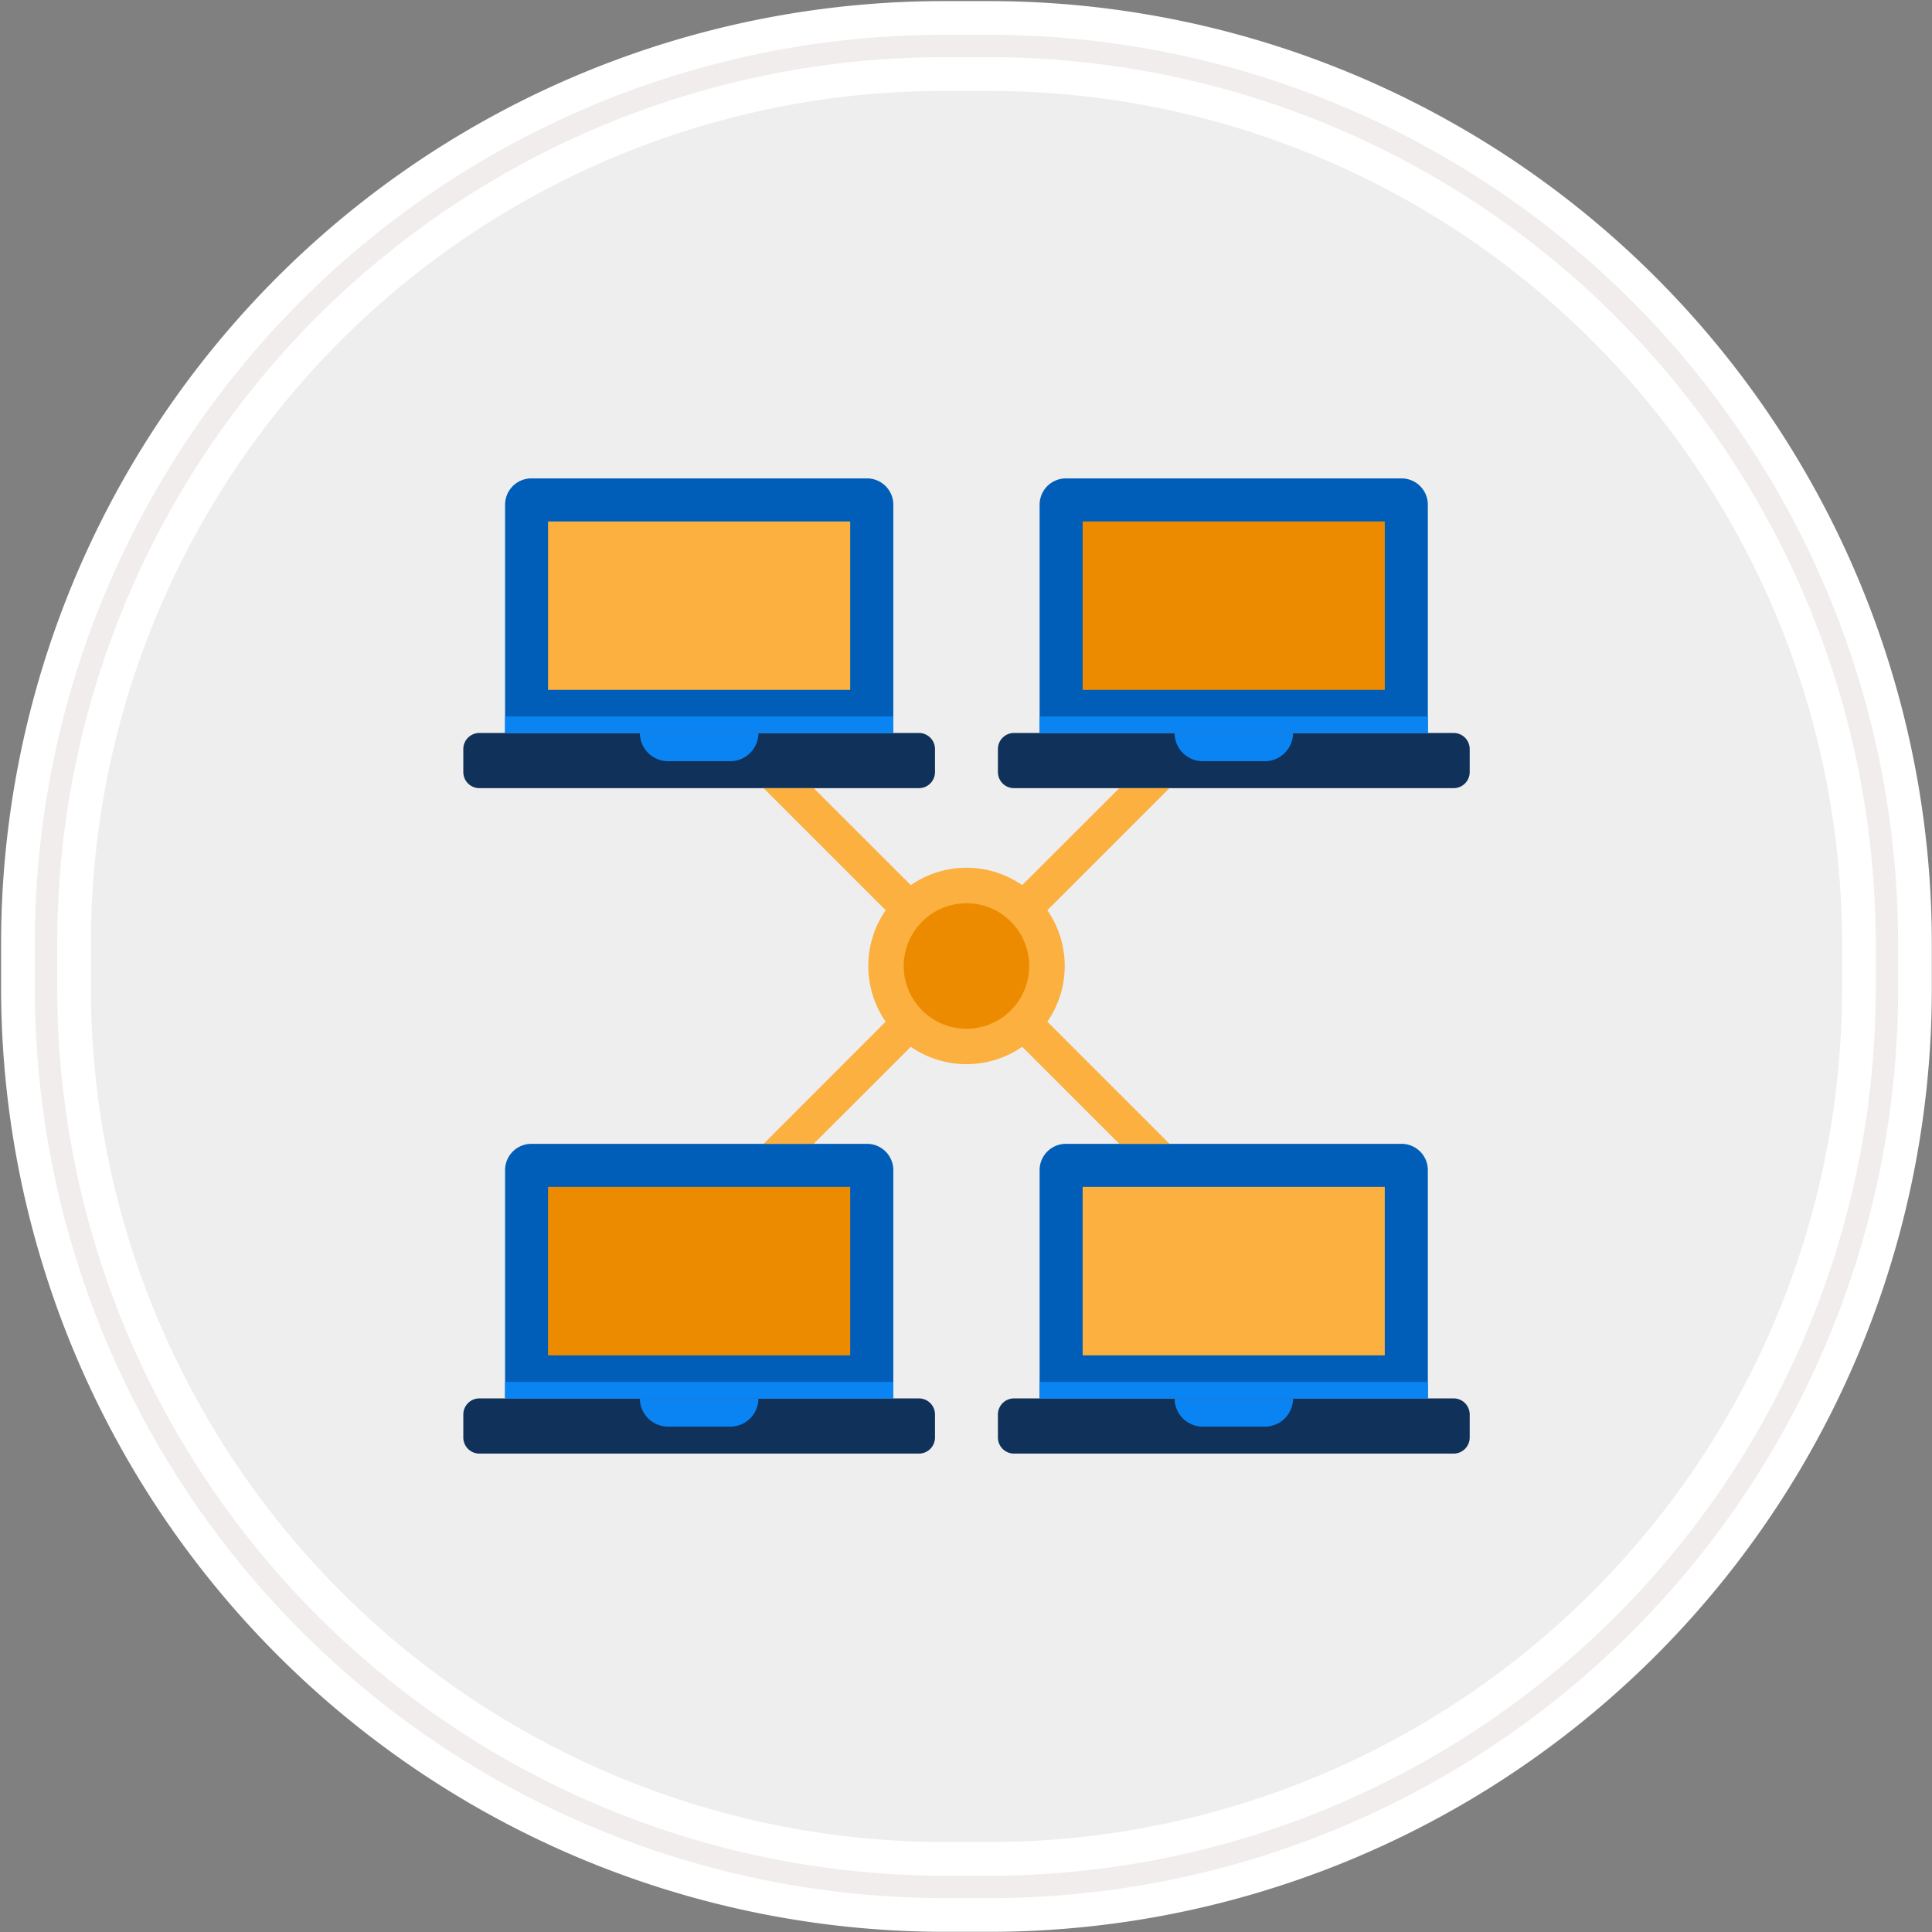
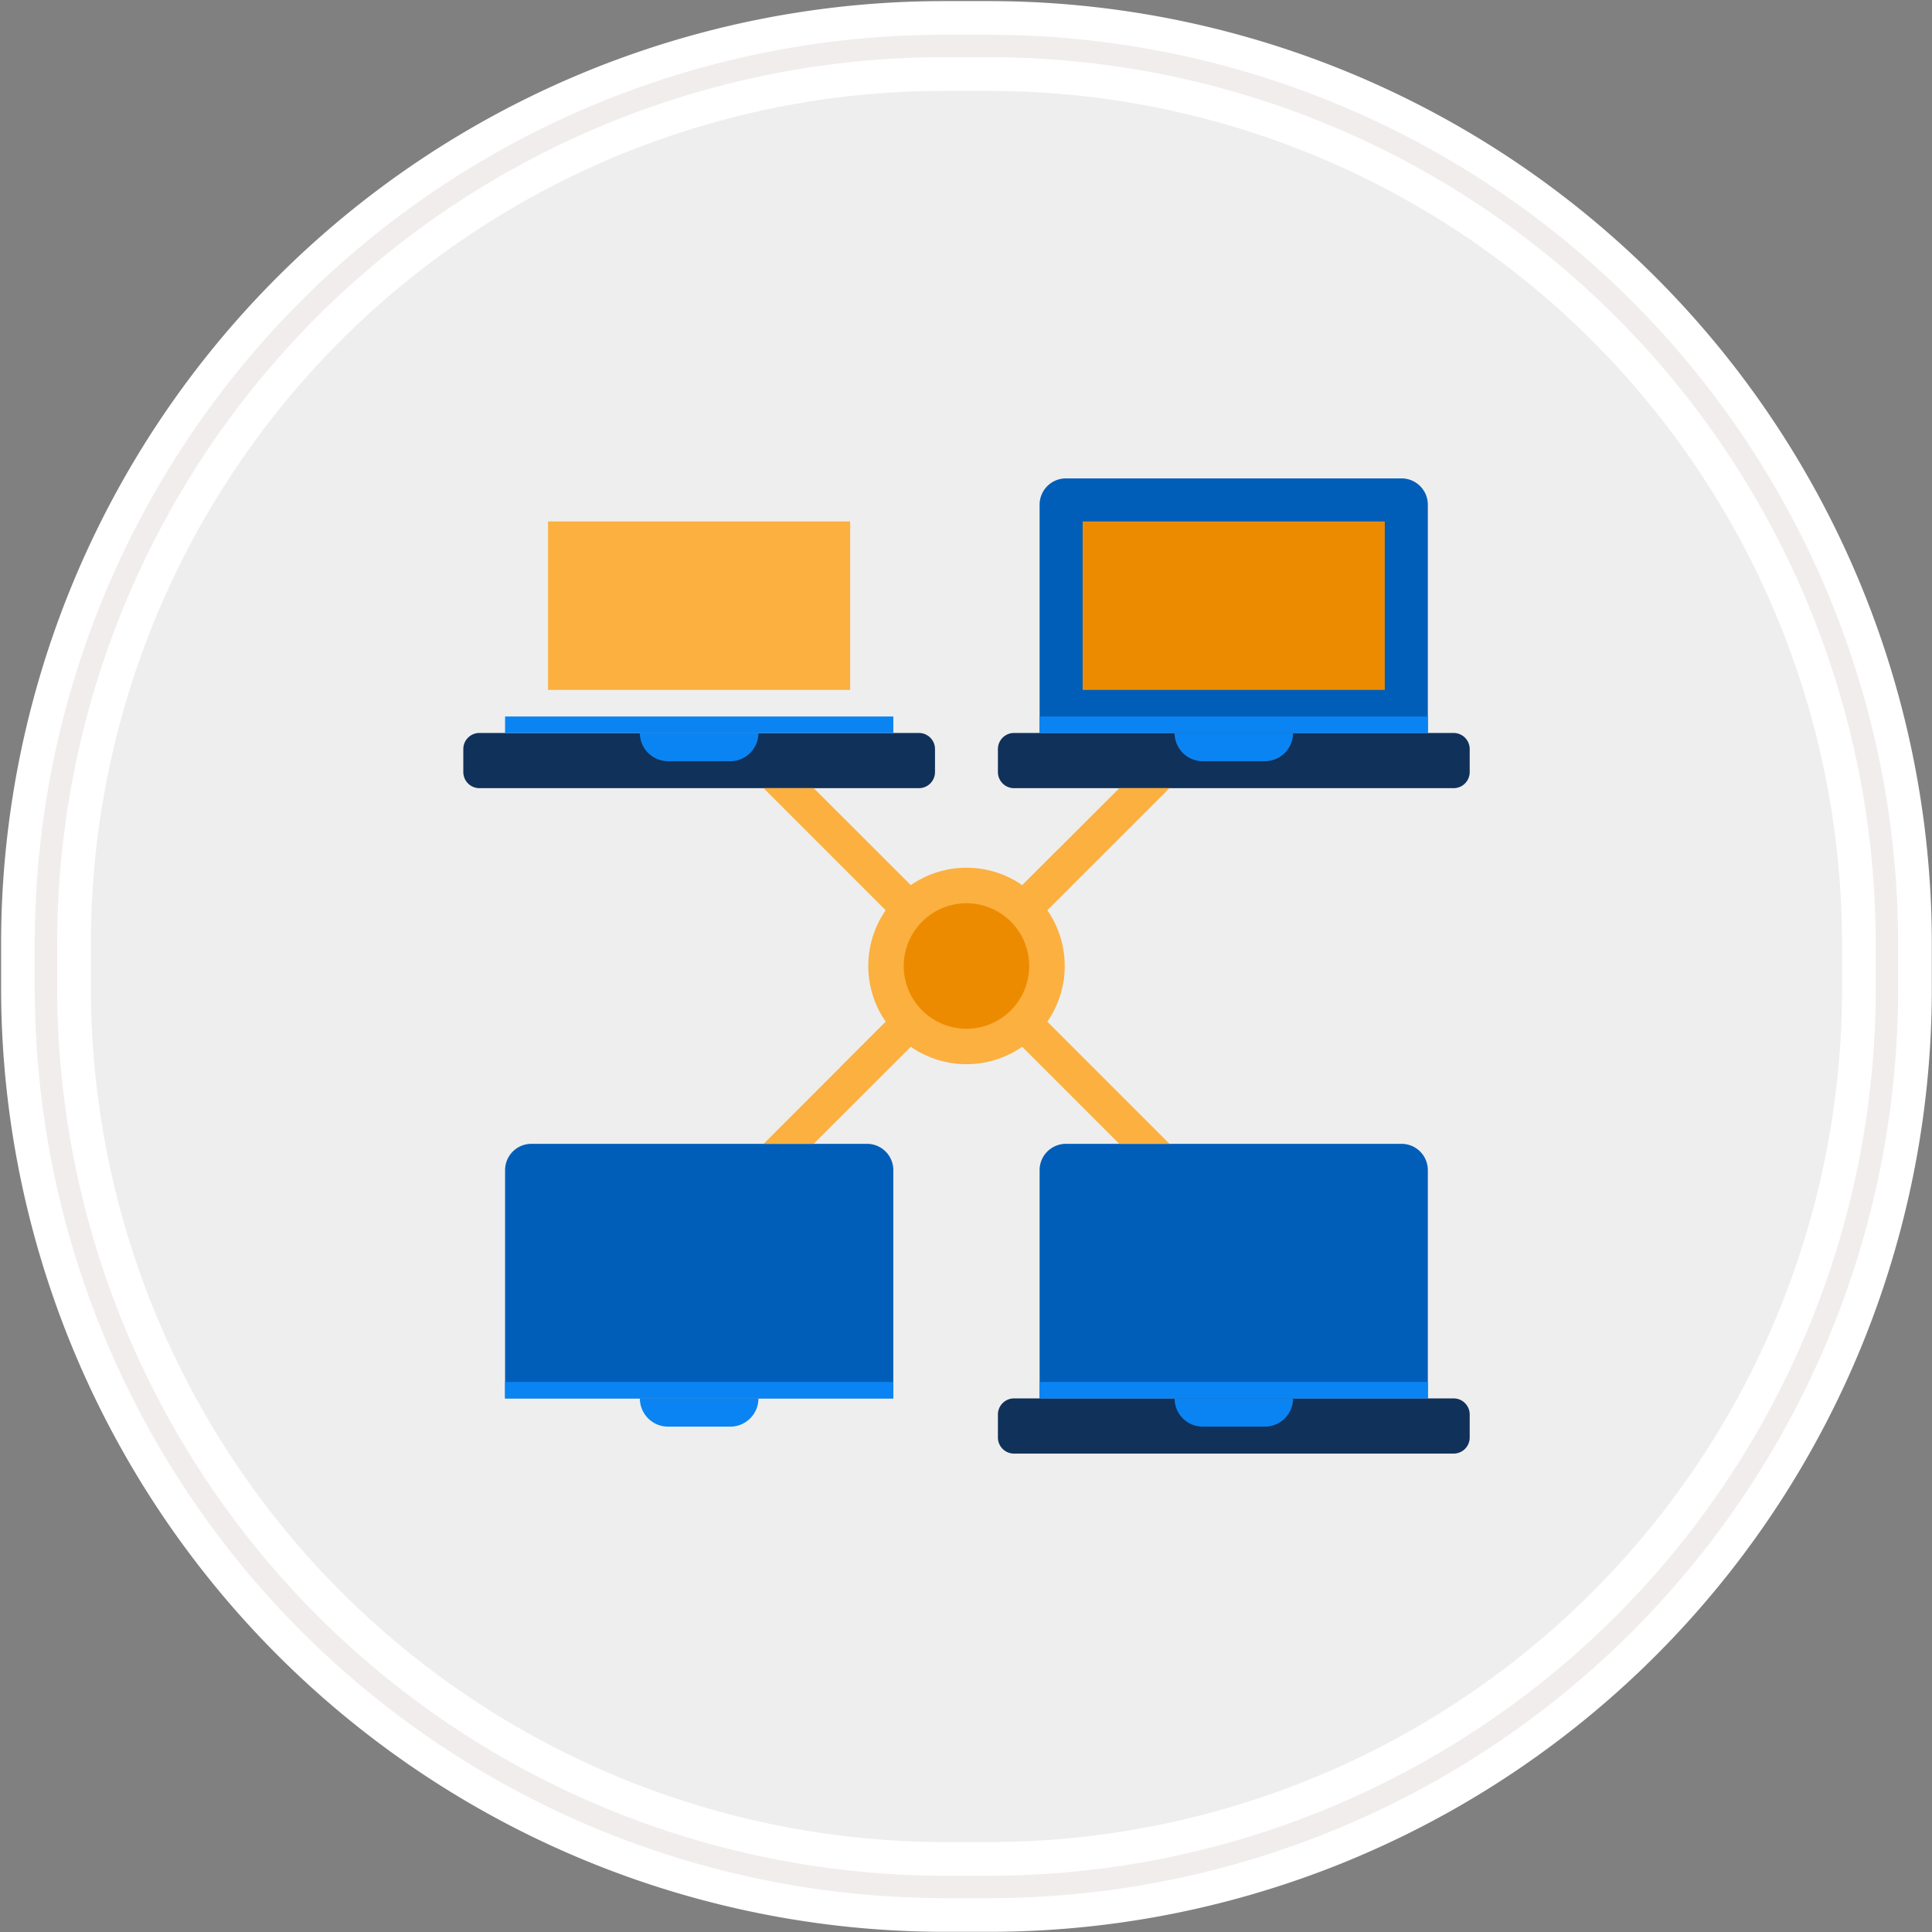
<svg xmlns="http://www.w3.org/2000/svg" id="Layer_1" data-name="Layer 1" viewBox="0 0 210 210">
  <rect x="0" y="0" width="210" height="210" fill="#808080" stroke="none" />
  <defs>
    <style>.cls-1{fill:#eee;stroke:#fff;stroke-width:9.76px;}.cls-2,.cls-8{fill:none;}.cls-2{stroke:#f2eded;stroke-width:2.44px;}.cls-3{fill:#ed8b00;}.cls-4{fill:#103159;}.cls-5{fill:#0a84f2;}.cls-6{fill:#005eb8;}.cls-7{fill:#fbb040;}</style>
  </defs>
  <title>go</title>
  <g id="Rectangle-290">
    <path id="path-1" class="cls-1" d="M102.6,5h4.9a97.6,97.6,0,0,1,97.6,97.6v4.9a97.6,97.6,0,0,1-97.6,97.6h-4.9A97.75,97.75,0,0,1,5,107.4v-4.9A97.58,97.58,0,0,1,102.6,5Z" />
    <path id="path-1-2" data-name="path-1" class="cls-2" d="M102.6,5h4.9a97.6,97.6,0,0,1,97.6,97.6v4.9a97.6,97.6,0,0,1-97.6,97.6h-4.9A97.75,97.75,0,0,1,5,107.4v-4.9A97.58,97.58,0,0,1,102.6,5Z" />
  </g>
  <circle class="cls-3" cx="105.05" cy="105" r="8.75" />
-   <path class="cls-4" d="M99.88,158H52.11a1.75,1.75,0,0,1-1.75-1.75v-2.5A1.75,1.75,0,0,1,52.11,152H99.88a1.75,1.75,0,0,1,1.75,1.75v2.5A1.75,1.75,0,0,1,99.88,158Z" />
  <path class="cls-5" d="M79.37,155.07H72.62A3.07,3.07,0,0,1,69.55,152H82.44A3.07,3.07,0,0,1,79.37,155.07Z" />
  <path class="cls-6" d="M94.24,124.33H57.76a2.86,2.86,0,0,0-2.86,2.86V152H97.1V127.19A2.86,2.86,0,0,0,94.24,124.33Z" />
-   <rect class="cls-3" x="59.57" y="129.01" width="32.84" height="18.31" />
  <rect class="cls-5" x="54.9" y="150.21" width="42.2" height="1.79" />
  <path class="cls-4" d="M99.88,85.67H52.11a1.75,1.75,0,0,1-1.75-1.75v-2.5a1.75,1.75,0,0,1,1.75-1.75H99.88a1.75,1.75,0,0,1,1.75,1.75v2.5A1.75,1.75,0,0,1,99.88,85.67Z" />
  <path class="cls-5" d="M79.37,82.74H72.62a3.07,3.07,0,0,1-3.07-3.07H82.44A3.07,3.07,0,0,1,79.37,82.74Z" />
-   <path class="cls-6" d="M94.24,52H57.76a2.86,2.86,0,0,0-2.86,2.86V79.67H97.1V54.86A2.86,2.86,0,0,0,94.24,52Z" />
  <rect class="cls-7" x="59.57" y="56.68" width="32.84" height="18.31" />
  <rect class="cls-5" x="54.9" y="77.88" width="42.2" height="1.79" />
  <path class="cls-4" d="M158,158H110.22a1.75,1.75,0,0,1-1.75-1.75v-2.5a1.75,1.75,0,0,1,1.75-1.75H158a1.75,1.75,0,0,1,1.75,1.75v2.5A1.75,1.75,0,0,1,158,158Z" />
-   <path class="cls-5" d="M137.48,155.07h-6.74a3.07,3.07,0,0,1-3.07-3.07h12.88A3.07,3.07,0,0,1,137.48,155.07Z" />
+   <path class="cls-5" d="M137.48,155.07h-6.74a3.07,3.07,0,0,1-3.07-3.07h12.88A3.07,3.07,0,0,1,137.48,155.07" />
  <path class="cls-6" d="M152.34,124.33H115.86a2.86,2.86,0,0,0-2.86,2.86V152h42.2V127.19A2.86,2.86,0,0,0,152.34,124.33Z" />
-   <rect class="cls-7" x="117.68" y="129.01" width="32.84" height="18.31" />
  <rect class="cls-5" x="113" y="150.21" width="42.2" height="1.79" />
  <path class="cls-4" d="M158,85.67H110.22a1.75,1.75,0,0,1-1.75-1.75v-2.5a1.75,1.75,0,0,1,1.75-1.75H158a1.75,1.75,0,0,1,1.75,1.75v2.5A1.75,1.75,0,0,1,158,85.67Z" />
  <path class="cls-5" d="M137.48,82.74h-6.74a3.07,3.07,0,0,1-3.07-3.07h12.88A3.07,3.07,0,0,1,137.48,82.74Z" />
  <path class="cls-6" d="M152.34,52H115.86A2.86,2.86,0,0,0,113,54.86V79.67h42.2V54.86A2.86,2.86,0,0,0,152.34,52Z" />
  <rect class="cls-3" x="117.68" y="56.68" width="32.84" height="18.31" />
  <rect class="cls-5" x="113" y="77.88" width="42.2" height="1.79" />
  <polygon class="cls-8" points="52.12 156.25 99.88 156.25 99.87 153.75 52.11 153.76 52.12 156.25" />
  <polygon class="cls-8" points="110.23 156.25 157.99 156.25 157.98 153.75 110.22 153.76 110.23 156.25" />
  <path class="cls-8" d="M99.88,87.42H90L99.54,97a9.68,9.68,0,0,1,11,0l9.59-9.59h-9.93a3.5,3.5,0,0,1-.62-.06h-9.1A3.5,3.5,0,0,1,99.88,87.42Z" />
  <path class="cls-8" d="M56.65,127.19v23.06H95.34V127.19a1.11,1.11,0,0,0-1.11-1.11H57.76A1.11,1.11,0,0,0,56.65,127.19Z" />
  <circle class="cls-8" cx="105.05" cy="105" r="6.82" />
  <path class="cls-8" d="M114.76,127.19v23.06h38.69V127.19a1.11,1.11,0,0,0-1.11-1.11H115.86A1.11,1.11,0,0,0,114.76,127.19Z" />
  <path class="cls-7" d="M88.44,124.33,99,113.78a10.64,10.64,0,0,0,12.11,0l10.55,10.55h5.46l-13.28-13.28a10.64,10.64,0,0,0,0-12.11l13.27-13.27h-5.45L111.11,96.21a10.64,10.64,0,0,0-12.11,0L88.45,85.67H83L96.27,98.94a10.64,10.64,0,0,0,0,12.11L83,124.33Zm16.61-26.15A6.82,6.82,0,1,1,98.23,105,6.83,6.83,0,0,1,105.05,98.18Z" />
</svg>